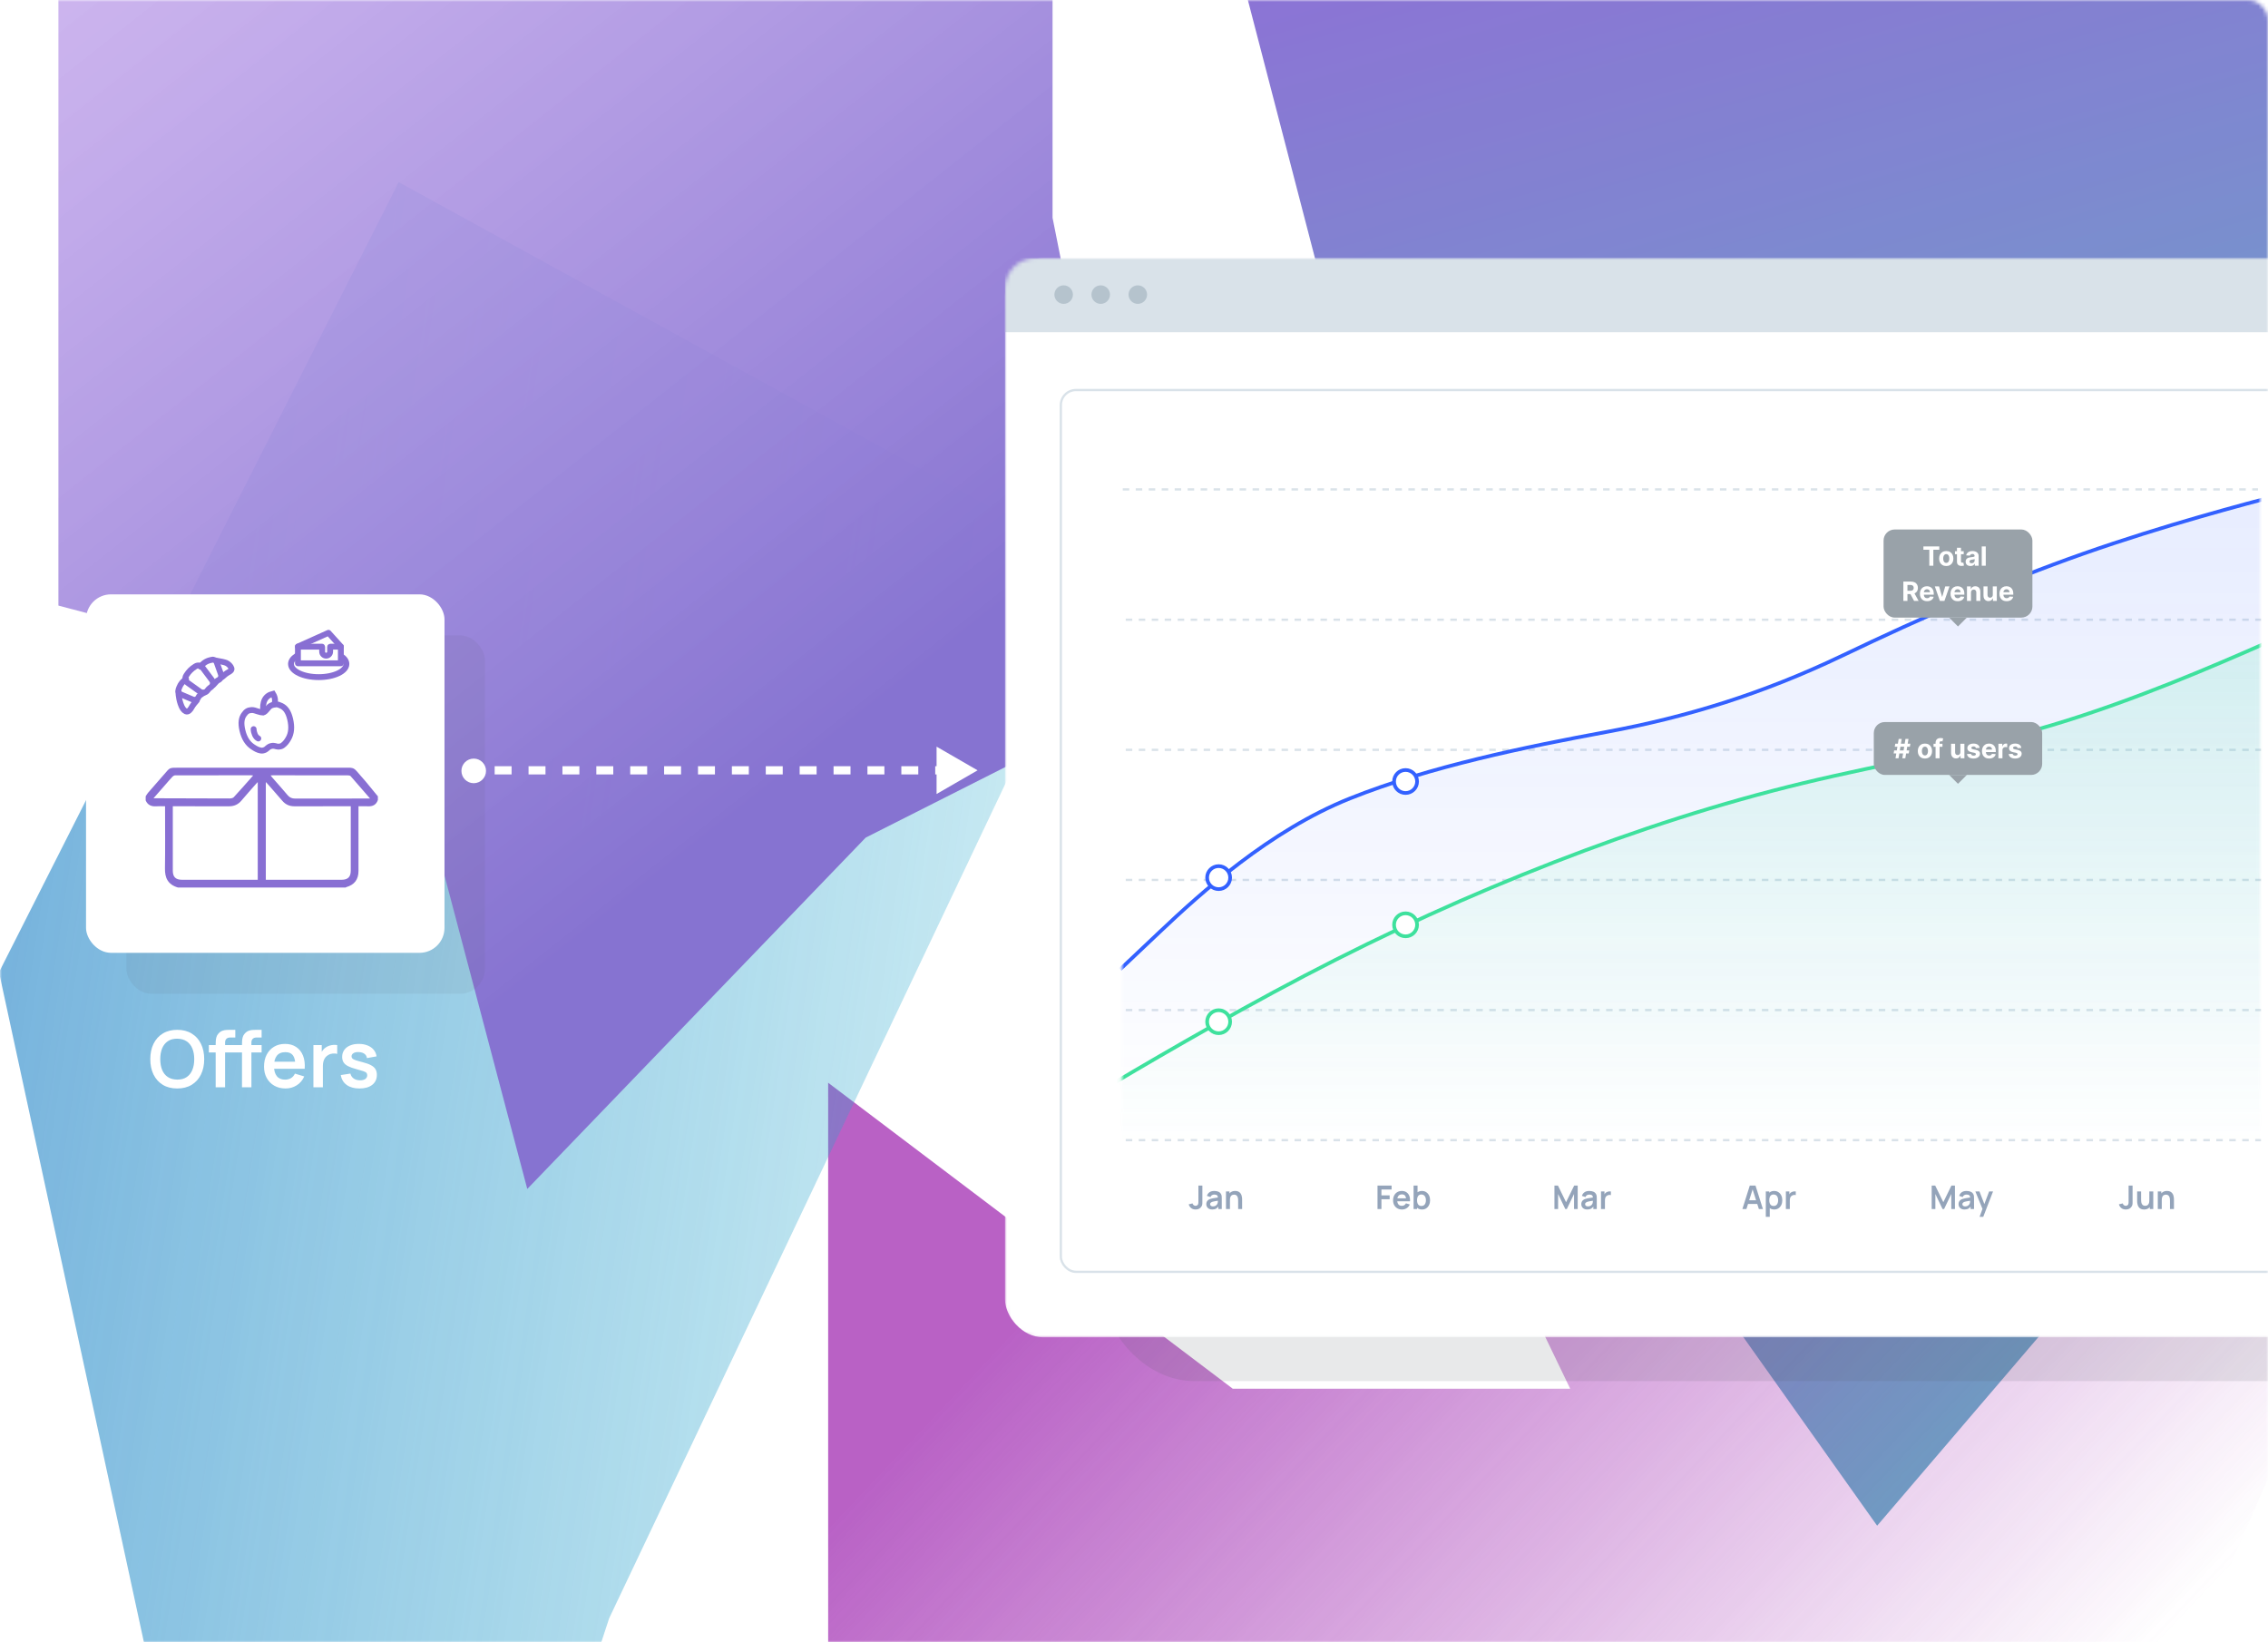
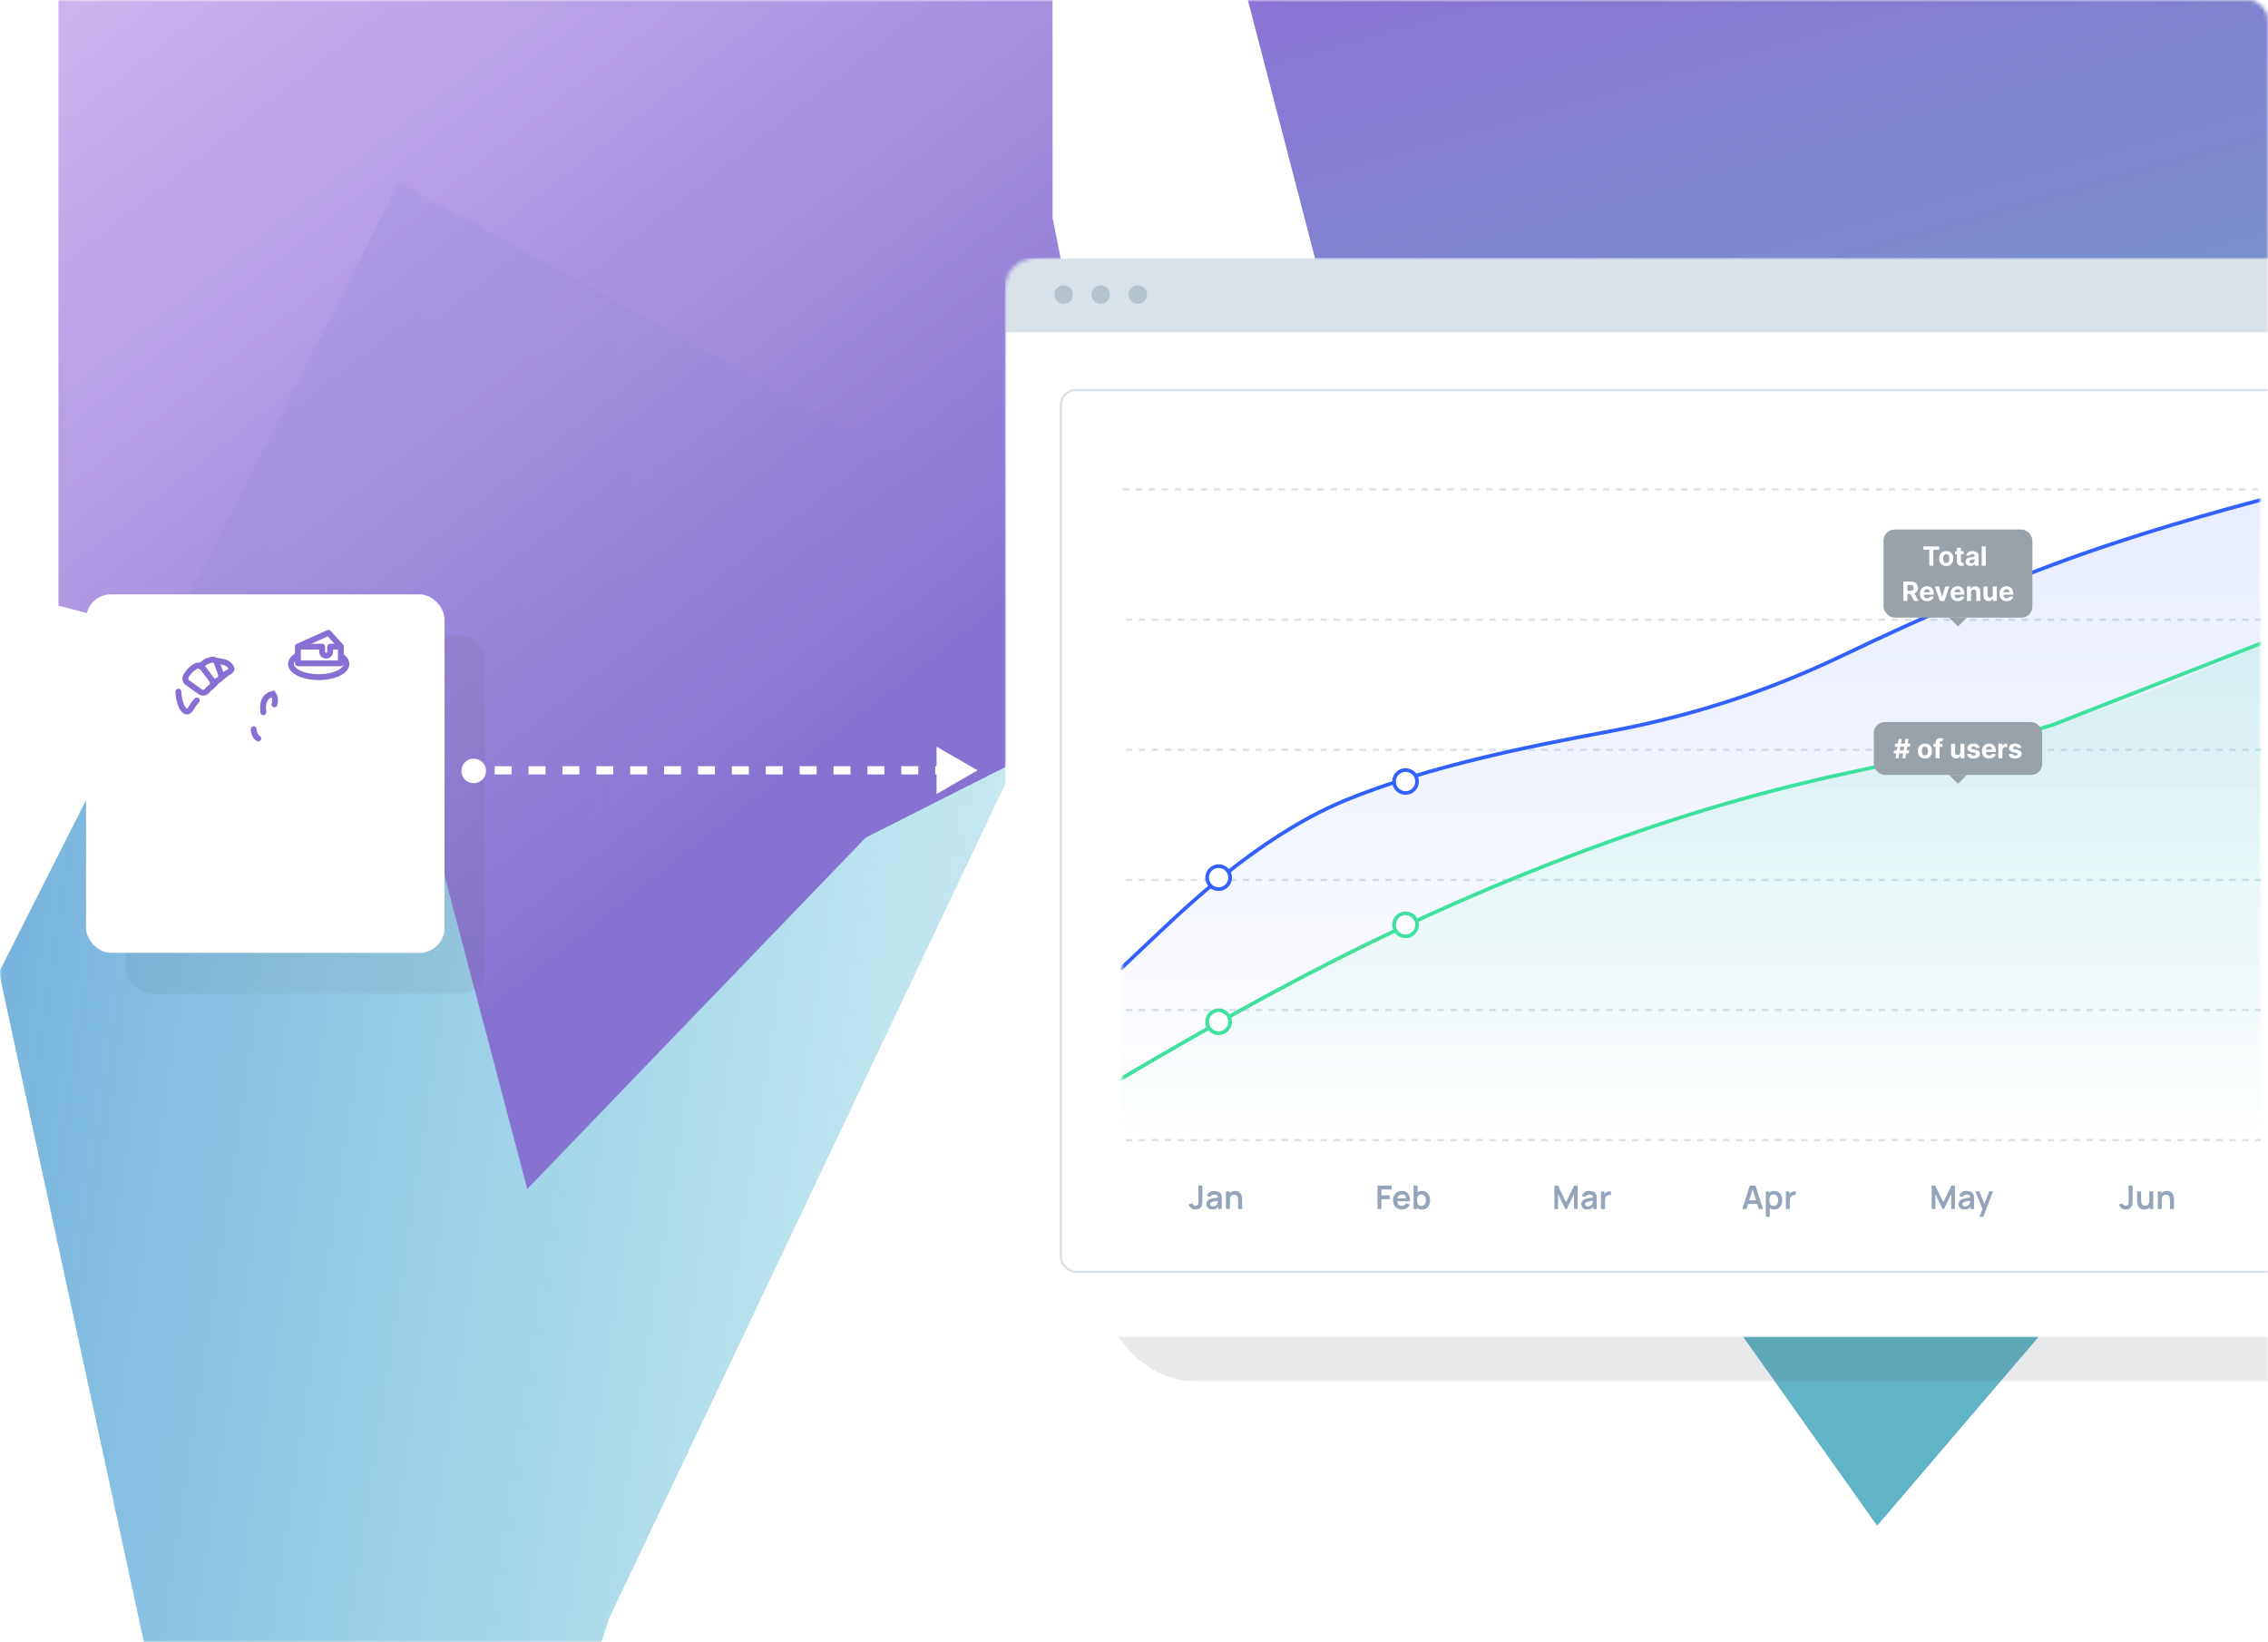
<svg xmlns="http://www.w3.org/2000/svg" width="580" height="420" viewBox="0 0 580 420" fill="none">
  <mask id="mask0_1823_57333" style="mask-type:alpha" maskUnits="userSpaceOnUse" x="0" y="0" width="580" height="420">
    <rect width="580" height="420" rx="5" fill="#3EDE9C" />
  </mask>
  <g mask="url(#mask0_1823_57333)">
    <rect width="580" height="420" rx="5" fill="white" />
    <g opacity="0.8" filter="url(#filter0_f_1823_57333)">
      <path d="M388.132 -175.758L193.332 -84.872L219.397 -17.192L318.168 -3.655L340.118 80.784L426.543 186.495L340.118 284.471L370.298 333.459L426.543 314.766L480.044 390.182L544.52 314.766L637.119 247.085L614.483 118.814L665.241 29.863L637.119 -17.192V-94.541L388.132 -175.758Z" fill="url(#paint0_linear_1823_57333)" />
    </g>
    <g opacity="0.8" filter="url(#filter1_f_1823_57333)">
-       <path d="M448.774 123.619L328.563 203.485L401.549 355.151H315.265L211.787 276.898V466.48L290.783 523.757L448.774 496.329L570.702 453.572V399.521L623.939 276.898L570.702 203.485L533.78 71.182L448.774 123.619Z" fill="url(#paint1_linear_1823_57333)" />
-     </g>
+       </g>
    <g opacity="0.8" filter="url(#filter2_f_1823_57333)">
      <path d="M101.958 46.576L282.969 145.958L155.793 413.827L73.091 665.243L14.523 642.35L-64.731 658.729L-115.948 596.75L-109.104 561.015L-127.425 506.482H-51.265L-83.733 450.684H43.442L-0.25 248.63L101.958 46.576Z" fill="url(#paint2_linear_1823_57333)" />
    </g>
    <g filter="url(#filter3_f_1823_57333)">
      <path d="M14.938 -116.389V154.869L101.485 177.756L134.842 304.06L221.39 214.206L293.513 177.756L269.172 55.69V-12.124L182.624 -71.462L134.842 -174.879L14.938 -116.389Z" fill="url(#paint3_linear_1823_57333)" />
    </g>
    <g filter="url(#filter4_f_1823_57333)">
      <rect x="282.051" y="91.574" width="349.175" height="261.625" rx="23.342" fill="#545660" fill-opacity="0.13" />
    </g>
    <mask id="mask1_1823_57333" style="mask-type:alpha" maskUnits="userSpaceOnUse" x="257" y="66" width="349" height="276">
      <rect x="257" y="66" width="349" height="276" rx="7.806" fill="white" />
    </mask>
    <g mask="url(#mask1_1823_57333)">
      <rect x="257" y="66" width="349" height="276" rx="9.757" fill="white" />
      <rect x="257" y="66" width="349.175" height="18.96" fill="#D9E2E9" />
      <circle cx="272.013" cy="75.341" r="2.37" fill="#B5C3CD" />
      <circle cx="281.489" cy="75.341" r="2.37" fill="#B5C3CD" />
      <circle cx="290.972" cy="75.341" r="2.37" fill="#B5C3CD" />
      <rect x="271.291" y="99.744" width="323.418" height="225.511" rx="3.868" stroke="#D9E2E9" stroke-width="0.582" />
      <line x1="287.895" y1="291.58" x2="578.204" y2="291.58" stroke="#D9E2E9" stroke-width="0.582" stroke-dasharray="1.66 1.66" />
      <line x1="287.895" y1="258.307" x2="578.204" y2="258.307" stroke="#D9E2E9" stroke-width="0.582" stroke-dasharray="1.66 1.66" />
      <line x1="287.895" y1="225.033" x2="578.204" y2="225.033" stroke="#D9E2E9" stroke-width="0.582" stroke-dasharray="1.66 1.66" />
      <line x1="287.895" y1="191.761" x2="578.204" y2="191.761" stroke="#D9E2E9" stroke-width="0.582" stroke-dasharray="1.66 1.66" />
      <line x1="287.895" y1="158.484" x2="578.204" y2="158.484" stroke="#D9E2E9" stroke-width="0.582" stroke-dasharray="1.66 1.66" />
      <line x1="287.125" y1="125.16" x2="577.434" y2="125.16" stroke="#D9E2E9" stroke-width="0.582" stroke-dasharray="1.66 1.66" />
      <path d="M305.767 309.313C305.309 309.313 304.928 309.194 304.623 308.956C304.321 308.717 304.109 308.395 303.987 307.991L304.977 307.754C305.007 307.923 305.096 308.068 305.243 308.19C305.39 308.312 305.552 308.373 305.729 308.373C305.846 308.373 305.969 308.343 306.1 308.282C306.23 308.218 306.327 308.117 306.391 307.978C306.43 307.889 306.452 307.784 306.457 307.662C306.466 307.537 306.47 307.393 306.47 307.23V303.199H307.485V307.23C307.485 307.415 307.483 307.579 307.48 307.72C307.48 307.859 307.467 307.991 307.439 308.115C307.414 308.237 307.363 308.364 307.285 308.494C307.121 308.777 306.908 308.985 306.644 309.118C306.381 309.248 306.089 309.313 305.767 309.313ZM309.992 309.313C309.668 309.313 309.393 309.252 309.169 309.13C308.944 309.005 308.774 308.84 308.657 308.635C308.544 308.43 308.487 308.204 308.487 307.957C308.487 307.741 308.523 307.547 308.595 307.375C308.667 307.2 308.778 307.051 308.928 306.926C309.077 306.798 309.271 306.694 309.51 306.614C309.69 306.556 309.901 306.503 310.142 306.456C310.386 306.409 310.65 306.366 310.932 306.327C311.218 306.285 311.516 306.241 311.827 306.194L311.469 306.398C311.472 306.087 311.402 305.858 311.261 305.711C311.12 305.564 310.881 305.491 310.546 305.491C310.343 305.491 310.148 305.538 309.959 305.632C309.771 305.727 309.639 305.889 309.564 306.119L308.649 305.832C308.76 305.452 308.971 305.147 309.281 304.917C309.594 304.687 310.016 304.572 310.546 304.572C310.945 304.572 311.296 304.637 311.598 304.767C311.903 304.898 312.129 305.111 312.276 305.408C312.356 305.566 312.405 305.728 312.421 305.894C312.438 306.058 312.446 306.237 312.446 306.431V309.188H311.569V308.215L311.714 308.373C311.512 308.698 311.275 308.936 311.003 309.089C310.734 309.238 310.397 309.313 309.992 309.313ZM310.192 308.515C310.419 308.515 310.613 308.474 310.774 308.394C310.935 308.314 311.063 308.215 311.157 308.099C311.254 307.982 311.319 307.873 311.352 307.77C311.405 307.643 311.434 307.497 311.44 307.333C311.448 307.167 311.452 307.033 311.452 306.93L311.76 307.022C311.458 307.069 311.199 307.11 310.982 307.146C310.766 307.182 310.58 307.217 310.425 307.25C310.27 307.281 310.132 307.315 310.013 307.354C309.897 307.396 309.798 307.444 309.718 307.5C309.637 307.555 309.575 307.619 309.531 307.691C309.489 307.763 309.468 307.848 309.468 307.945C309.468 308.056 309.496 308.154 309.552 308.24C309.607 308.323 309.687 308.39 309.793 308.44C309.901 308.49 310.034 308.515 310.192 308.515ZM316.636 309.188V307.026C316.636 306.884 316.626 306.728 316.607 306.556C316.587 306.384 316.542 306.219 316.47 306.061C316.4 305.9 316.295 305.768 316.154 305.666C316.015 305.563 315.826 305.512 315.588 305.512C315.46 305.512 315.334 305.533 315.209 305.574C315.085 305.616 314.971 305.688 314.868 305.79C314.769 305.89 314.688 306.029 314.627 306.206C314.566 306.381 314.536 306.606 314.536 306.88L313.941 306.626C313.941 306.244 314.014 305.897 314.161 305.587C314.311 305.276 314.53 305.029 314.818 304.846C315.107 304.661 315.462 304.568 315.883 304.568C316.216 304.568 316.49 304.623 316.707 304.734C316.923 304.845 317.095 304.986 317.222 305.158C317.35 305.33 317.444 305.513 317.505 305.707C317.566 305.901 317.605 306.086 317.622 306.26C317.641 306.432 317.651 306.572 317.651 306.681V309.188H316.636ZM313.521 309.188V304.697H314.415V306.09H314.536V309.188H313.521Z" fill="#94A4BA" />
      <path d="M352.272 309.188V303.199H355.878V304.202H353.275V305.695H355.379V306.693H353.275V309.188H352.272ZM358.547 309.313C358.092 309.313 357.693 309.215 357.349 309.018C357.005 308.821 356.736 308.548 356.542 308.199C356.351 307.849 356.255 307.447 356.255 306.992C356.255 306.502 356.349 306.076 356.538 305.716C356.726 305.352 356.988 305.071 357.324 304.871C357.659 304.672 358.048 304.572 358.489 304.572C358.954 304.572 359.349 304.681 359.674 304.9C360.001 305.117 360.244 305.423 360.402 305.82C360.56 306.216 360.619 306.683 360.581 307.221H359.587V306.855C359.584 306.367 359.498 306.011 359.329 305.786C359.16 305.562 358.893 305.449 358.53 305.449C358.12 305.449 357.815 305.577 357.615 305.832C357.415 306.084 357.316 306.455 357.316 306.943C357.316 307.397 357.415 307.749 357.615 307.999C357.815 308.249 358.106 308.373 358.489 308.373C358.735 308.373 358.947 308.319 359.125 308.211C359.305 308.1 359.444 307.941 359.541 307.733L360.531 308.032C360.359 308.437 360.093 308.752 359.732 308.976C359.374 309.201 358.979 309.313 358.547 309.313ZM357 307.221V306.464H360.09V307.221H357ZM363.667 309.313C363.229 309.313 362.862 309.209 362.565 309.001C362.268 308.793 362.045 308.511 361.895 308.153C361.746 307.792 361.671 307.389 361.671 306.943C361.671 306.491 361.746 306.086 361.895 305.728C362.045 305.37 362.264 305.089 362.553 304.884C362.844 304.676 363.203 304.572 363.63 304.572C364.054 304.572 364.421 304.676 364.732 304.884C365.045 305.089 365.288 305.37 365.46 305.728C365.632 306.083 365.718 306.488 365.718 306.943C365.718 307.392 365.633 307.795 365.464 308.153C365.295 308.511 365.056 308.793 364.749 309.001C364.441 309.209 364.08 309.313 363.667 309.313ZM361.5 309.188V303.199H362.511V306.036H362.386V309.188H361.5ZM363.513 308.415C363.774 308.415 363.989 308.35 364.158 308.219C364.327 308.089 364.452 307.913 364.532 307.691C364.615 307.467 364.657 307.217 364.657 306.943C364.657 306.671 364.615 306.424 364.532 306.202C364.449 305.978 364.32 305.8 364.145 305.67C363.971 305.537 363.749 305.47 363.48 305.47C363.225 305.47 363.017 305.533 362.856 305.657C362.695 305.779 362.576 305.951 362.498 306.173C362.424 306.392 362.386 306.649 362.386 306.943C362.386 307.234 362.424 307.49 362.498 307.712C362.576 307.934 362.697 308.107 362.86 308.232C363.027 308.354 363.244 308.415 363.513 308.415Z" fill="#94A4BA" />
      <path d="M397.519 309.188V303.199H398.422L400.493 307.442L402.564 303.199H403.467V309.188H402.531V305.35L400.693 309.188H400.294L398.459 305.35V309.188H397.519ZM405.891 309.313C405.567 309.313 405.293 309.252 405.068 309.13C404.843 309.005 404.673 308.84 404.556 308.635C404.443 308.43 404.386 308.204 404.386 307.957C404.386 307.741 404.422 307.547 404.494 307.375C404.566 307.2 404.677 307.051 404.827 306.926C404.976 306.798 405.171 306.694 405.409 306.614C405.589 306.556 405.8 306.503 406.041 306.456C406.285 306.409 406.549 306.366 406.831 306.327C407.117 306.285 407.415 306.241 407.726 306.194L407.368 306.398C407.371 306.087 407.301 305.858 407.16 305.711C407.019 305.564 406.78 305.491 406.445 305.491C406.242 305.491 406.047 305.538 405.858 305.632C405.67 305.727 405.538 305.889 405.463 306.119L404.548 305.832C404.659 305.452 404.87 305.147 405.18 304.917C405.494 304.687 405.915 304.572 406.445 304.572C406.844 304.572 407.195 304.637 407.497 304.767C407.802 304.898 408.028 305.111 408.175 305.408C408.255 305.566 408.304 305.728 408.32 305.894C408.337 306.058 408.345 306.237 408.345 306.431V309.188H407.468V308.215L407.613 308.373C407.411 308.698 407.174 308.936 406.902 309.089C406.633 309.238 406.296 309.313 405.891 309.313ZM406.091 308.515C406.319 308.515 406.513 308.474 406.673 308.394C406.834 308.314 406.962 308.215 407.056 308.099C407.153 307.982 407.218 307.873 407.252 307.77C407.304 307.643 407.333 307.497 407.339 307.333C407.347 307.167 407.351 307.033 407.351 306.93L407.659 307.022C407.357 307.069 407.098 307.11 406.881 307.146C406.665 307.182 406.479 307.217 406.324 307.25C406.169 307.281 406.032 307.315 405.912 307.354C405.796 307.396 405.697 307.444 405.617 307.5C405.537 307.555 405.474 307.619 405.43 307.691C405.388 307.763 405.367 307.848 405.367 307.945C405.367 308.056 405.395 308.154 405.451 308.24C405.506 308.323 405.586 308.39 405.692 308.44C405.8 308.49 405.933 308.515 406.091 308.515ZM409.428 309.188V304.697H410.314V305.79L410.206 305.649C410.261 305.499 410.335 305.363 410.426 305.241C410.521 305.117 410.633 305.014 410.763 304.934C410.874 304.859 410.996 304.801 411.129 304.759C411.265 304.715 411.404 304.688 411.545 304.68C411.687 304.669 411.824 304.674 411.957 304.697V305.632C411.824 305.594 411.67 305.581 411.495 305.595C411.323 305.609 411.168 305.657 411.029 305.741C410.891 305.815 410.777 305.911 410.688 306.028C410.602 306.144 410.539 306.277 410.497 306.427C410.456 306.574 410.435 306.733 410.435 306.905V309.188H409.428Z" fill="#94A4BA" />
      <path d="M445.585 309.188L447.474 303.199H448.942L450.83 309.188H449.799L448.085 303.815H448.31L446.617 309.188H445.585ZM446.638 307.891V306.955H449.782V307.891H446.638ZM453.741 309.313C453.303 309.313 452.935 309.209 452.639 309.001C452.342 308.793 452.119 308.511 451.969 308.153C451.819 307.792 451.744 307.389 451.744 306.943C451.744 306.491 451.819 306.086 451.969 305.728C452.119 305.37 452.338 305.089 452.626 304.884C452.917 304.676 453.276 304.572 453.703 304.572C454.128 304.572 454.495 304.676 454.805 304.884C455.119 305.089 455.361 305.37 455.533 305.728C455.705 306.083 455.791 306.488 455.791 306.943C455.791 307.392 455.707 307.795 455.537 308.153C455.368 308.511 455.13 308.793 454.822 309.001C454.514 309.209 454.154 309.313 453.741 309.313ZM451.574 311.185V304.697H452.46V307.849H452.584V311.185H451.574ZM453.587 308.415C453.847 308.415 454.062 308.35 454.231 308.219C454.401 308.089 454.525 307.913 454.606 307.691C454.689 307.467 454.731 307.217 454.731 306.943C454.731 306.671 454.689 306.424 454.606 306.202C454.523 305.978 454.394 305.8 454.219 305.67C454.044 305.537 453.823 305.47 453.554 305.47C453.298 305.47 453.09 305.533 452.93 305.657C452.769 305.779 452.65 305.951 452.572 306.173C452.497 306.392 452.46 306.649 452.46 306.943C452.46 307.234 452.497 307.49 452.572 307.712C452.65 307.934 452.77 308.107 452.934 308.232C453.1 308.354 453.318 308.415 453.587 308.415ZM456.708 309.188V304.697H457.594V305.79L457.486 305.649C457.541 305.499 457.615 305.363 457.706 305.241C457.8 305.117 457.913 305.014 458.043 304.934C458.154 304.859 458.276 304.801 458.409 304.759C458.545 304.715 458.684 304.688 458.825 304.68C458.966 304.669 459.104 304.674 459.237 304.697V305.632C459.104 305.594 458.95 305.581 458.775 305.595C458.603 305.609 458.448 305.657 458.309 305.741C458.171 305.815 458.057 305.911 457.968 306.028C457.882 306.144 457.818 306.277 457.777 306.427C457.735 306.574 457.714 306.733 457.714 306.905V309.188H456.708Z" fill="#94A4BA" />
      <path d="M493.995 309.188V303.199H494.897L496.969 307.442L499.04 303.199H499.942V309.188H499.007V305.35L497.168 309.188H496.769L494.935 305.35V309.188H493.995ZM502.367 309.313C502.043 309.313 501.768 309.252 501.543 309.13C501.319 309.005 501.148 308.84 501.032 308.635C500.918 308.43 500.861 308.204 500.861 307.957C500.861 307.741 500.897 307.547 500.969 307.375C501.042 307.2 501.152 307.051 501.302 306.926C501.452 306.798 501.646 306.694 501.884 306.614C502.065 306.556 502.275 306.503 502.517 306.456C502.761 306.409 503.024 306.366 503.307 306.327C503.592 306.285 503.891 306.241 504.201 306.194L503.843 306.398C503.846 306.087 503.777 305.858 503.635 305.711C503.494 305.564 503.256 305.491 502.92 305.491C502.718 305.491 502.522 305.538 502.334 305.632C502.145 305.727 502.013 305.889 501.939 306.119L501.024 305.832C501.134 305.452 501.345 305.147 501.656 304.917C501.969 304.687 502.39 304.572 502.92 304.572C503.319 304.572 503.67 304.637 503.972 304.767C504.277 304.898 504.503 305.111 504.65 305.408C504.731 305.566 504.779 305.728 504.796 305.894C504.813 306.058 504.821 306.237 504.821 306.431V309.188H503.943V308.215L504.089 308.373C503.886 308.698 503.649 308.936 503.378 309.089C503.109 309.238 502.772 309.313 502.367 309.313ZM502.567 308.515C502.794 308.515 502.988 308.474 503.149 308.394C503.31 308.314 503.437 308.215 503.531 308.099C503.629 307.982 503.694 307.873 503.727 307.77C503.78 307.643 503.809 307.497 503.814 307.333C503.823 307.167 503.827 307.033 503.827 306.93L504.135 307.022C503.832 307.069 503.573 307.11 503.357 307.146C503.141 307.182 502.955 307.217 502.799 307.25C502.644 307.281 502.507 307.315 502.388 307.354C502.271 307.396 502.173 307.444 502.092 307.5C502.012 307.555 501.95 307.619 501.905 307.691C501.864 307.763 501.843 307.848 501.843 307.945C501.843 308.056 501.871 308.154 501.926 308.24C501.982 308.323 502.062 308.39 502.167 308.44C502.275 308.49 502.409 308.515 502.567 308.515ZM506.242 311.185L507.108 308.81L507.124 309.509L505.165 304.697H506.209L507.598 308.257H507.332L508.684 304.697H509.686L507.182 311.185H506.242Z" fill="#94A4BA" />
      <path d="M543.65 309.313C543.192 309.313 542.811 309.194 542.506 308.956C542.204 308.717 541.991 308.395 541.869 307.991L542.859 307.754C542.89 307.923 542.979 308.068 543.126 308.19C543.272 308.312 543.435 308.373 543.612 308.373C543.729 308.373 543.852 308.343 543.982 308.282C544.113 308.218 544.21 308.117 544.273 307.978C544.312 307.889 544.334 307.784 544.34 307.662C544.348 307.537 544.352 307.393 544.352 307.23V303.199H545.367V307.23C545.367 307.415 545.366 307.579 545.363 307.72C545.363 307.859 545.349 307.991 545.322 308.115C545.297 308.237 545.245 308.364 545.168 308.494C545.004 308.777 544.791 308.985 544.527 309.118C544.264 309.248 543.971 309.313 543.65 309.313ZM548.303 309.317C547.971 309.317 547.696 309.262 547.48 309.151C547.264 309.04 547.092 308.899 546.964 308.727C546.837 308.555 546.742 308.372 546.681 308.178C546.62 307.984 546.58 307.801 546.561 307.629C546.544 307.454 546.536 307.313 546.536 307.205V304.697H547.551V306.859C547.551 306.998 547.56 307.155 547.58 307.329C547.599 307.501 547.644 307.668 547.713 307.828C547.785 307.986 547.89 308.117 548.029 308.219C548.17 308.322 548.36 308.373 548.599 308.373C548.726 308.373 548.852 308.352 548.977 308.311C549.102 308.269 549.214 308.199 549.314 308.099C549.417 307.996 549.499 307.856 549.56 307.679C549.621 307.501 549.651 307.277 549.651 307.005L550.246 307.259C550.246 307.641 550.171 307.988 550.021 308.298C549.874 308.609 549.657 308.857 549.368 309.043C549.08 309.226 548.725 309.317 548.303 309.317ZM549.772 309.188V307.795H549.651V304.697H550.658V309.188H549.772ZM554.933 309.188V307.026C554.933 306.884 554.923 306.728 554.904 306.556C554.884 306.384 554.839 306.219 554.767 306.061C554.697 305.9 554.592 305.768 554.451 305.666C554.312 305.563 554.123 305.512 553.885 305.512C553.757 305.512 553.631 305.533 553.506 305.574C553.382 305.616 553.268 305.688 553.165 305.79C553.066 305.89 552.985 306.029 552.924 306.206C552.863 306.381 552.833 306.606 552.833 306.88L552.238 306.626C552.238 306.244 552.311 305.897 552.458 305.587C552.608 305.276 552.827 305.029 553.115 304.846C553.404 304.661 553.759 304.568 554.18 304.568C554.513 304.568 554.787 304.623 555.004 304.734C555.22 304.845 555.392 304.986 555.519 305.158C555.647 305.33 555.741 305.513 555.802 305.707C555.863 305.901 555.902 306.086 555.919 306.26C555.938 306.432 555.948 306.572 555.948 306.681V309.188H554.933ZM551.818 309.188V304.697H552.712V306.09H552.833V309.188H551.818Z" fill="#94A4BA" />
      <mask id="mask2_1823_57333" style="mask-type:alpha" maskUnits="userSpaceOnUse" x="286" y="125" width="292" height="167">
        <rect x="286.893" y="125.16" width="291.077" height="166.452" fill="#D9D9D9" />
      </mask>
      <g mask="url(#mask2_1823_57333)">
        <path d="M296.715 238.197L286.451 247.903V292.098H594.365V123.572L584.101 126.274C573.837 128.976 553.31 134.381 532.782 141.592C512.254 148.804 491.727 157.822 471.199 167.642C450.672 177.463 429.853 183.875 409.325 187.68C388.798 191.484 364.773 196.479 344.246 204.678C323.718 212.877 306.979 228.491 296.715 238.197Z" fill="url(#paint4_linear_1823_57333)" />
        <path d="M286.451 247.903L296.715 238.197C306.979 228.491 324.689 212.392 345.217 204.192C365.745 195.993 390.255 190.999 410.782 187.194C431.31 183.39 450.672 177.463 471.199 167.642C491.727 157.822 512.254 148.804 532.782 141.592C553.31 134.381 573.837 128.976 584.101 126.274L594.365 123.572" stroke="#3361FF" stroke-width="0.942" />
        <path d="M280.559 279.495L269.939 285.784V293.069H588.538V160.481L577.918 165.131C567.298 169.781 546.058 179.081 524.818 185.423C503.578 191.765 482.338 195.15 461.098 200.274C439.859 205.398 418.619 212.263 397.379 220.515C376.139 228.768 354.899 238.41 333.659 249.519C312.419 260.628 291.18 273.206 280.56 279.495L280.559 279.495Z" fill="url(#paint5_linear_1823_57333)" />
-         <path d="M269.939 285.784L280.559 279.495C291.179 273.206 312.419 260.629 333.659 249.519C354.899 238.41 376.139 228.768 397.379 220.515C418.619 212.263 439.859 205.398 461.098 200.274C482.338 195.15 503.578 191.765 524.818 185.423C546.058 179.081 567.298 169.781 577.918 165.131L588.538 160.481" stroke="#3EE19D" stroke-width="0.942" />
+         <path d="M269.939 285.784L280.559 279.495C291.179 273.206 312.419 260.629 333.659 249.519C354.899 238.41 376.139 228.768 397.379 220.515C418.619 212.263 439.859 205.398 461.098 200.274C482.338 195.15 503.578 191.765 524.818 185.423L588.538 160.481" stroke="#3EE19D" stroke-width="0.942" />
      </g>
      <path d="M314.59 261.29C314.59 262.913 313.272 264.23 311.645 264.23C310.018 264.23 308.7 262.913 308.7 261.29C308.7 259.667 310.018 258.35 311.645 258.35C313.272 258.35 314.59 259.667 314.59 261.29Z" fill="white" stroke="#3EE19D" stroke-width="0.939" />
      <path d="M314.59 224.44C314.59 226.063 313.272 227.38 311.645 227.38C310.018 227.38 308.7 226.063 308.7 224.44C308.7 222.818 310.018 221.501 311.645 221.501C313.272 221.501 314.59 222.818 314.59 224.44Z" fill="white" stroke="#3361FF" stroke-width="0.939" />
      <path d="M362.393 199.86C362.393 201.483 361.075 202.8 359.448 202.8C357.82 202.8 356.503 201.483 356.503 199.86C356.503 198.237 357.82 196.921 359.448 196.921C361.075 196.921 362.393 198.237 362.393 199.86Z" fill="white" stroke="#3361FF" stroke-width="0.939" />
      <path d="M362.393 236.509C362.393 238.132 361.075 239.449 359.448 239.449C357.82 239.449 356.503 238.132 356.503 236.509C356.503 234.886 357.82 233.569 359.448 233.569C361.075 233.569 362.393 234.886 362.393 236.509Z" fill="white" stroke="#3EE19D" stroke-width="0.939" />
      <g filter="url(#filter5_d_1823_57333)">
        <rect x="481.689" y="118.423" width="38.061" height="22.53" rx="2.832" fill="#99A2A9" />
        <path d="M491.874 123.608V122.746H495.933V123.608H494.42V127.688H493.387V123.608H491.874ZM497.719 127.761C497.344 127.761 497.02 127.681 496.746 127.522C496.475 127.361 496.265 127.137 496.117 126.851C495.969 126.563 495.895 126.229 495.895 125.849C495.895 125.466 495.969 125.132 496.117 124.845C496.265 124.557 496.475 124.334 496.746 124.175C497.02 124.014 497.344 123.933 497.719 123.933C498.094 123.933 498.417 124.014 498.689 124.175C498.963 124.334 499.173 124.557 499.321 124.845C499.469 125.132 499.543 125.466 499.543 125.849C499.543 126.229 499.469 126.563 499.321 126.851C499.173 127.137 498.963 127.361 498.689 127.522C498.417 127.681 498.094 127.761 497.719 127.761ZM497.724 126.964C497.894 126.964 498.037 126.916 498.151 126.819C498.265 126.721 498.351 126.588 498.409 126.419C498.469 126.25 498.498 126.058 498.498 125.842C498.498 125.627 498.469 125.434 498.409 125.265C498.351 125.096 498.265 124.963 498.151 124.865C498.037 124.767 497.894 124.718 497.724 124.718C497.552 124.718 497.407 124.767 497.289 124.865C497.174 124.963 497.086 125.096 497.026 125.265C496.968 125.434 496.94 125.627 496.94 125.842C496.94 126.058 496.968 126.25 497.026 126.419C497.086 126.588 497.174 126.721 497.289 126.819C497.407 126.916 497.552 126.964 497.724 126.964ZM502.183 123.982V124.754H499.951V123.982H502.183ZM500.458 123.093H501.486V126.549C501.486 126.644 501.5 126.718 501.529 126.771C501.558 126.823 501.599 126.859 501.65 126.88C501.703 126.901 501.764 126.911 501.833 126.911C501.882 126.911 501.93 126.907 501.978 126.899C502.027 126.889 502.064 126.882 502.089 126.877L502.251 127.642C502.199 127.658 502.127 127.677 502.034 127.698C501.94 127.72 501.827 127.734 501.694 127.739C501.446 127.749 501.229 127.716 501.042 127.64C500.857 127.564 500.713 127.447 500.61 127.288C500.507 127.128 500.456 126.927 500.458 126.684V123.093ZM503.91 127.758C503.674 127.758 503.463 127.717 503.278 127.635C503.093 127.551 502.946 127.428 502.839 127.266C502.732 127.102 502.679 126.898 502.679 126.653C502.679 126.447 502.717 126.274 502.793 126.134C502.868 125.994 502.971 125.882 503.102 125.796C503.232 125.711 503.38 125.647 503.546 125.603C503.713 125.56 503.888 125.529 504.072 125.512C504.287 125.489 504.461 125.468 504.593 125.449C504.725 125.428 504.821 125.397 504.88 125.357C504.94 125.317 504.969 125.257 504.969 125.178V125.164C504.969 125.011 504.921 124.893 504.825 124.809C504.73 124.726 504.595 124.684 504.419 124.684C504.234 124.684 504.087 124.725 503.978 124.807C503.868 124.887 503.796 124.989 503.76 125.111L502.81 125.034C502.858 124.808 502.953 124.614 503.094 124.45C503.236 124.284 503.419 124.157 503.642 124.068C503.867 123.978 504.128 123.933 504.424 123.933C504.63 123.933 504.827 123.957 505.015 124.006C505.205 124.054 505.373 124.129 505.52 124.23C505.668 124.331 505.784 124.462 505.87 124.621C505.955 124.779 505.997 124.968 505.997 125.188V127.688H505.023V127.174H504.994C504.934 127.29 504.854 127.392 504.755 127.481C504.655 127.568 504.535 127.636 504.395 127.686C504.255 127.734 504.093 127.758 503.91 127.758ZM504.204 127.049C504.356 127.049 504.489 127.019 504.605 126.959C504.721 126.898 504.812 126.816 504.878 126.713C504.944 126.61 504.977 126.494 504.977 126.363V125.97C504.945 125.991 504.9 126.01 504.844 126.028C504.789 126.044 504.727 126.059 504.658 126.074C504.589 126.087 504.52 126.099 504.451 126.11C504.381 126.12 504.319 126.128 504.262 126.137C504.142 126.154 504.036 126.182 503.946 126.221C503.856 126.26 503.786 126.312 503.736 126.378C503.686 126.442 503.661 126.523 503.661 126.619C503.661 126.759 503.712 126.866 503.814 126.94C503.916 127.013 504.047 127.049 504.204 127.049ZM507.823 122.746V127.688H506.795V122.746H507.823ZM486.749 136.688V131.746H488.699C489.073 131.746 489.391 131.813 489.655 131.946C489.92 132.078 490.122 132.266 490.261 132.509C490.401 132.75 490.471 133.034 490.471 133.36C490.471 133.689 490.4 133.971 490.258 134.207C490.117 134.442 489.912 134.623 489.643 134.748C489.376 134.874 489.052 134.936 488.673 134.936H487.367V134.096H488.504C488.703 134.096 488.869 134.069 489.001 134.014C489.133 133.96 489.231 133.878 489.295 133.768C489.361 133.659 489.394 133.523 489.394 133.36C489.394 133.196 489.361 133.058 489.295 132.945C489.231 132.833 489.132 132.747 488.999 132.69C488.867 132.63 488.7 132.6 488.499 132.6H487.794V136.688H486.749ZM489.418 134.439L490.647 136.688H489.493L488.291 134.439H489.418ZM492.819 136.761C492.438 136.761 492.11 136.683 491.835 136.529C491.561 136.373 491.35 136.153 491.202 135.868C491.054 135.581 490.98 135.243 490.98 134.852C490.98 134.47 491.054 134.136 491.202 133.848C491.35 133.56 491.559 133.335 491.827 133.175C492.098 133.014 492.415 132.933 492.778 132.933C493.023 132.933 493.25 132.973 493.461 133.052C493.674 133.129 493.859 133.245 494.016 133.401C494.175 133.557 494.299 133.754 494.388 133.99C494.476 134.225 494.521 134.5 494.521 134.816V135.098H491.391V134.461H493.553C493.553 134.313 493.521 134.182 493.456 134.067C493.392 133.953 493.303 133.864 493.188 133.8C493.076 133.734 492.945 133.701 492.795 133.701C492.639 133.701 492.501 133.737 492.38 133.809C492.261 133.88 492.168 133.976 492.1 134.096C492.033 134.216 491.998 134.348 491.996 134.495V135.1C491.996 135.284 492.03 135.442 492.098 135.576C492.167 135.709 492.264 135.812 492.39 135.885C492.515 135.957 492.664 135.993 492.836 135.993C492.95 135.993 493.055 135.977 493.15 135.945C493.245 135.913 493.326 135.865 493.394 135.8C493.461 135.736 493.513 135.657 493.548 135.564L494.499 135.626C494.451 135.855 494.352 136.054 494.202 136.225C494.054 136.394 493.863 136.526 493.628 136.621C493.394 136.714 493.125 136.761 492.819 136.761ZM498.548 132.982L497.252 136.688H496.093L494.797 132.982H495.883L496.653 135.634H496.692L497.459 132.982H498.548ZM500.643 136.761C500.262 136.761 499.934 136.683 499.659 136.529C499.385 136.373 499.175 136.153 499.027 135.868C498.879 135.581 498.805 135.243 498.805 134.852C498.805 134.47 498.879 134.136 499.027 133.848C499.175 133.56 499.383 133.335 499.652 133.175C499.922 133.014 500.239 132.933 500.602 132.933C500.847 132.933 501.075 132.973 501.285 133.052C501.498 133.129 501.683 133.245 501.84 133.401C502 133.557 502.124 133.754 502.212 133.99C502.301 134.225 502.345 134.5 502.345 134.816V135.098H499.215V134.461H501.377C501.377 134.313 501.345 134.182 501.281 134.067C501.216 133.953 501.127 133.864 501.013 133.8C500.9 133.734 500.769 133.701 500.619 133.701C500.463 133.701 500.325 133.737 500.204 133.809C500.085 133.88 499.992 133.976 499.924 134.096C499.857 134.216 499.822 134.348 499.821 134.495V135.1C499.821 135.284 499.854 135.442 499.922 135.576C499.991 135.709 500.088 135.812 500.214 135.885C500.339 135.957 500.488 135.993 500.66 135.993C500.775 135.993 500.879 135.977 500.974 135.945C501.069 135.913 501.15 135.865 501.218 135.8C501.285 135.736 501.337 135.657 501.372 135.564L502.323 135.626C502.275 135.855 502.176 136.054 502.026 136.225C501.878 136.394 501.687 136.526 501.452 136.621C501.219 136.714 500.949 136.761 500.643 136.761ZM504.044 134.545V136.688H503.016V132.982H503.995V133.636H504.039C504.121 133.42 504.258 133.249 504.452 133.124C504.645 132.997 504.879 132.933 505.154 132.933C505.411 132.933 505.636 132.99 505.827 133.102C506.018 133.215 506.167 133.376 506.273 133.585C506.38 133.792 506.433 134.04 506.433 134.328V136.688H505.405V134.512C505.406 134.285 505.348 134.108 505.231 133.981C505.114 133.852 504.952 133.788 504.746 133.788C504.608 133.788 504.485 133.817 504.379 133.877C504.275 133.936 504.193 134.023 504.133 134.137C504.075 134.25 504.045 134.386 504.044 134.545ZM509.62 135.11V132.982H510.648V136.688H509.661V136.015H509.622C509.539 136.232 509.4 136.407 509.205 136.539C509.012 136.671 508.776 136.736 508.498 136.736C508.25 136.736 508.032 136.68 507.844 136.568C507.656 136.455 507.508 136.295 507.402 136.087C507.298 135.88 507.245 135.631 507.243 135.342V132.982H508.271V135.158C508.273 135.377 508.331 135.55 508.447 135.677C508.563 135.804 508.718 135.868 508.913 135.868C509.037 135.868 509.153 135.84 509.26 135.783C509.368 135.725 509.455 135.64 509.521 135.527C509.589 135.415 509.622 135.276 509.62 135.11ZM513.16 136.761C512.778 136.761 512.45 136.683 512.175 136.529C511.901 136.373 511.691 136.153 511.543 135.868C511.395 135.581 511.321 135.243 511.321 134.852C511.321 134.47 511.395 134.136 511.543 133.848C511.691 133.56 511.899 133.335 512.168 133.175C512.438 133.014 512.755 132.933 513.119 132.933C513.363 132.933 513.591 132.973 513.801 133.052C514.014 133.129 514.199 133.245 514.357 133.401C514.516 133.557 514.64 133.754 514.728 133.99C514.817 134.225 514.861 134.5 514.861 134.816V135.098H511.731V134.461H513.893C513.893 134.313 513.861 134.182 513.797 134.067C513.732 133.953 513.643 133.864 513.529 133.8C513.416 133.734 513.285 133.701 513.135 133.701C512.979 133.701 512.841 133.737 512.72 133.809C512.601 133.88 512.508 133.976 512.44 134.096C512.373 134.216 512.338 134.348 512.337 134.495V135.1C512.337 135.284 512.37 135.442 512.438 135.576C512.507 135.709 512.605 135.812 512.73 135.885C512.856 135.957 513.004 135.993 513.176 135.993C513.291 135.993 513.395 135.977 513.49 135.945C513.585 135.913 513.666 135.865 513.734 135.8C513.801 135.736 513.853 135.657 513.888 135.564L514.839 135.626C514.791 135.855 514.692 136.054 514.542 136.225C514.394 136.394 514.203 136.526 513.968 136.621C513.735 136.714 513.465 136.761 513.16 136.761Z" fill="white" />
        <path fill-rule="evenodd" clip-rule="evenodd" d="M502.984 140.954H498.454L500.719 143.219L502.984 140.954Z" fill="#99A2A9" />
      </g>
      <g filter="url(#filter6_d_1823_57333)">
        <rect x="479.189" y="167.661" width="43.061" height="13.53" rx="2.832" fill="#99A2A9" />
        <path d="M486.479 176.927L487.29 171.984H488.062L487.251 176.927H486.479ZM484.266 175.701L484.394 174.928H488.255L488.127 175.701H484.266ZM484.742 176.927L485.552 171.984H486.325L485.514 176.927H484.742ZM484.549 173.982L484.679 173.21H488.54L488.41 173.982H484.549ZM492.267 176.999C491.892 176.999 491.568 176.919 491.295 176.76C491.023 176.599 490.813 176.375 490.665 176.089C490.517 175.801 490.443 175.467 490.443 175.088C490.443 174.705 490.517 174.37 490.665 174.084C490.813 173.796 491.023 173.572 491.295 173.413C491.568 173.252 491.892 173.172 492.267 173.172C492.642 173.172 492.965 173.252 493.237 173.413C493.511 173.572 493.722 173.796 493.87 174.084C494.018 174.37 494.092 174.705 494.092 175.088C494.092 175.467 494.018 175.801 493.87 176.089C493.722 176.375 493.511 176.599 493.237 176.76C492.965 176.919 492.642 176.999 492.267 176.999ZM492.272 176.203C492.443 176.203 492.585 176.154 492.699 176.058C492.813 175.96 492.9 175.826 492.957 175.657C493.017 175.488 493.047 175.296 493.047 175.08C493.047 174.865 493.017 174.673 492.957 174.504C492.9 174.335 492.813 174.201 492.699 174.103C492.585 174.005 492.443 173.956 492.272 173.956C492.1 173.956 491.955 174.005 491.838 174.103C491.722 174.201 491.634 174.335 491.575 174.504C491.517 174.673 491.488 174.865 491.488 175.08C491.488 175.296 491.517 175.488 491.575 175.657C491.634 175.826 491.722 175.96 491.838 176.058C491.955 176.154 492.1 176.203 492.272 176.203ZM496.753 173.22V173.992H494.466V173.22H496.753ZM494.989 176.927V172.952C494.989 172.683 495.042 172.46 495.146 172.284C495.252 172.107 495.397 171.974 495.581 171.885C495.764 171.797 495.972 171.753 496.206 171.753C496.363 171.753 496.507 171.765 496.638 171.789C496.769 171.813 496.868 171.835 496.932 171.854L496.749 172.626C496.708 172.613 496.658 172.601 496.599 172.59C496.541 172.579 496.482 172.573 496.42 172.573C496.269 172.573 496.164 172.608 496.104 172.679C496.045 172.748 496.015 172.846 496.015 172.971V176.927H494.989ZM501.331 175.348V173.22H502.359V176.927H501.372V176.253H501.334C501.25 176.47 501.111 176.645 500.916 176.777C500.723 176.909 500.487 176.975 500.209 176.975C499.961 176.975 499.743 176.918 499.555 176.806C499.367 176.693 499.22 176.533 499.114 176.326C499.009 176.118 498.956 175.87 498.954 175.58V173.22H499.982V175.397C499.984 175.615 500.043 175.788 500.158 175.915C500.274 176.042 500.43 176.106 500.624 176.106C500.748 176.106 500.864 176.078 500.972 176.022C501.079 175.964 501.166 175.878 501.232 175.766C501.3 175.653 501.333 175.514 501.331 175.348ZM506.266 174.277L505.324 174.335C505.308 174.254 505.274 174.182 505.221 174.118C505.168 174.052 505.098 173.999 505.011 173.961C504.926 173.92 504.823 173.9 504.704 173.9C504.545 173.9 504.411 173.934 504.301 174.002C504.192 174.068 504.137 174.156 504.137 174.267C504.137 174.356 504.173 174.43 504.243 174.492C504.314 174.553 504.436 174.602 504.608 174.639L505.279 174.774C505.639 174.848 505.908 174.967 506.085 175.131C506.262 175.295 506.35 175.511 506.35 175.778C506.35 176.021 506.279 176.234 506.135 176.417C505.994 176.601 505.799 176.744 505.551 176.847C505.305 176.948 505.021 176.999 504.699 176.999C504.209 176.999 503.818 176.897 503.527 176.692C503.237 176.487 503.067 176.207 503.017 175.853L504.029 175.8C504.059 175.949 504.133 176.063 504.251 176.142C504.368 176.219 504.518 176.258 504.702 176.258C504.882 176.258 505.027 176.223 505.136 176.154C505.247 176.084 505.304 175.993 505.305 175.882C505.304 175.788 505.264 175.712 505.187 175.652C505.11 175.591 504.991 175.545 504.83 175.512L504.188 175.384C503.826 175.312 503.556 175.187 503.379 175.008C503.204 174.829 503.116 174.602 503.116 174.325C503.116 174.087 503.181 173.882 503.309 173.71C503.44 173.538 503.622 173.405 503.857 173.312C504.094 173.218 504.37 173.172 504.687 173.172C505.156 173.172 505.524 173.271 505.793 173.468C506.063 173.666 506.221 173.936 506.266 174.277ZM508.687 176.999C508.305 176.999 507.977 176.922 507.702 176.767C507.429 176.611 507.218 176.391 507.07 176.106C506.922 175.82 506.848 175.481 506.848 175.09C506.848 174.709 506.922 174.374 507.07 174.086C507.218 173.798 507.426 173.574 507.695 173.413C507.965 173.252 508.282 173.172 508.646 173.172C508.89 173.172 509.118 173.211 509.329 173.29C509.541 173.367 509.726 173.484 509.884 173.64C510.043 173.796 510.167 173.992 510.255 174.229C510.344 174.463 510.388 174.739 510.388 175.054V175.336H507.258V174.699H509.42C509.42 174.551 509.388 174.42 509.324 174.306C509.259 174.192 509.17 174.102 509.056 174.038C508.943 173.972 508.812 173.939 508.663 173.939C508.507 173.939 508.368 173.975 508.247 174.048C508.128 174.118 508.035 174.214 507.968 174.335C507.9 174.454 507.865 174.587 507.864 174.733V175.339C507.864 175.522 507.898 175.68 507.965 175.814C508.034 175.948 508.132 176.051 508.257 176.123C508.383 176.195 508.531 176.232 508.704 176.232C508.818 176.232 508.922 176.215 509.017 176.183C509.112 176.151 509.193 176.103 509.261 176.038C509.329 175.974 509.38 175.895 509.415 175.802L510.366 175.865C510.318 176.093 510.219 176.293 510.069 176.463C509.921 176.632 509.73 176.764 509.495 176.859C509.262 176.952 508.992 176.999 508.687 176.999ZM511.059 176.927V173.22H512.056V173.867H512.094C512.162 173.637 512.275 173.463 512.434 173.345C512.594 173.226 512.777 173.167 512.985 173.167C513.036 173.167 513.092 173.17 513.151 173.176C513.211 173.183 513.263 173.192 513.308 173.203V174.115C513.26 174.101 513.193 174.088 513.108 174.077C513.022 174.065 512.944 174.06 512.874 174.06C512.722 174.06 512.587 174.093 512.468 174.159C512.351 174.223 512.257 174.313 512.188 174.429C512.121 174.545 512.087 174.678 512.087 174.829V176.927H511.059ZM516.924 174.277L515.982 174.335C515.966 174.254 515.932 174.182 515.879 174.118C515.826 174.052 515.756 173.999 515.669 173.961C515.583 173.92 515.481 173.9 515.362 173.9C515.203 173.9 515.069 173.934 514.959 174.002C514.85 174.068 514.795 174.156 514.795 174.267C514.795 174.356 514.831 174.43 514.901 174.492C514.972 174.553 515.094 174.602 515.266 174.639L515.937 174.774C516.297 174.848 516.566 174.967 516.743 175.131C516.92 175.295 517.008 175.511 517.008 175.778C517.008 176.021 516.936 176.234 516.793 176.417C516.652 176.601 516.457 176.744 516.209 176.847C515.963 176.948 515.679 176.999 515.357 176.999C514.867 176.999 514.476 176.897 514.185 176.692C513.895 176.487 513.725 176.207 513.675 175.853L514.687 175.8C514.717 175.949 514.791 176.063 514.909 176.142C515.026 176.219 515.176 176.258 515.36 176.258C515.54 176.258 515.685 176.223 515.794 176.154C515.905 176.084 515.962 175.993 515.963 175.882C515.962 175.788 515.922 175.712 515.845 175.652C515.768 175.591 515.649 175.545 515.488 175.512L514.846 175.384C514.484 175.312 514.214 175.187 514.037 175.008C513.862 174.829 513.774 174.602 513.774 174.325C513.774 174.087 513.839 173.882 513.967 173.71C514.098 173.538 514.28 173.405 514.515 173.312C514.752 173.218 515.028 173.172 515.345 173.172C515.813 173.172 516.182 173.271 516.451 173.468C516.721 173.666 516.879 173.936 516.924 174.277Z" fill="white" />
        <path fill-rule="evenodd" clip-rule="evenodd" d="M502.984 181.192H498.454L500.719 183.457L502.984 181.192Z" fill="#99A2A9" />
      </g>
    </g>
  </g>
-   <path d="M45.324 278.364C43.884 278.364 42.651 278.051 41.624 277.424C40.597 276.791 39.807 275.911 39.254 274.784C38.707 273.658 38.434 272.351 38.434 270.864C38.434 269.378 38.707 268.071 39.254 266.944C39.807 265.818 40.597 264.941 41.624 264.314C42.651 263.681 43.884 263.364 45.324 263.364C46.764 263.364 47.997 263.681 49.024 264.314C50.057 264.941 50.847 265.818 51.394 266.944C51.947 268.071 52.224 269.378 52.224 270.864C52.224 272.351 51.947 273.658 51.394 274.784C50.847 275.911 50.057 276.791 49.024 277.424C47.997 278.051 46.764 278.364 45.324 278.364ZM45.324 276.094C46.291 276.101 47.094 275.888 47.734 275.454C48.381 275.021 48.864 274.411 49.184 273.624C49.511 272.838 49.674 271.918 49.674 270.864C49.674 269.811 49.511 268.898 49.184 268.124C48.864 267.344 48.381 266.738 47.734 266.304C47.094 265.871 46.291 265.648 45.324 265.634C44.357 265.628 43.554 265.841 42.914 266.274C42.274 266.708 41.791 267.318 41.464 268.104C41.144 268.891 40.984 269.811 40.984 270.864C40.984 271.918 41.144 272.834 41.464 273.614C41.784 274.388 42.264 274.991 42.904 275.424C43.551 275.858 44.357 276.081 45.324 276.094ZM55.154 278.064V267.094C55.154 266.821 55.164 266.521 55.184 266.194C55.205 265.861 55.261 265.531 55.355 265.204C55.448 264.878 55.618 264.581 55.864 264.314C56.171 263.974 56.501 263.741 56.855 263.614C57.215 263.481 57.568 263.408 57.914 263.394C58.261 263.374 58.565 263.364 58.825 263.364H60.175V265.324H58.925C58.465 265.324 58.121 265.441 57.895 265.674C57.675 265.901 57.565 266.201 57.565 266.574V278.064H55.154ZM53.414 269.154V267.264H60.175V269.154H53.414ZM61.885 278.064V267.094C61.885 266.821 61.895 266.521 61.914 266.194C61.934 265.861 61.991 265.531 62.084 265.204C62.178 264.878 62.348 264.581 62.594 264.314C62.901 263.974 63.231 263.741 63.584 263.614C63.944 263.481 64.298 263.408 64.644 263.394C64.991 263.374 65.294 263.364 65.555 263.364H66.904V265.324H65.654C65.195 265.324 64.851 265.441 64.624 265.674C64.404 265.901 64.294 266.201 64.294 266.574V278.064H61.885ZM60.145 269.154V267.264H66.904V269.154H60.145ZM73.031 278.364C71.937 278.364 70.977 278.128 70.151 277.654C69.324 277.181 68.677 276.524 68.211 275.684C67.751 274.844 67.521 273.878 67.521 272.784C67.521 271.604 67.747 270.581 68.201 269.714C68.654 268.841 69.284 268.164 70.091 267.684C70.897 267.204 71.831 266.964 72.891 266.964C74.011 266.964 74.961 267.228 75.741 267.754C76.527 268.274 77.111 269.011 77.491 269.964C77.871 270.918 78.014 272.041 77.921 273.334H75.531V272.454C75.524 271.281 75.317 270.424 74.911 269.884C74.504 269.344 73.864 269.074 72.991 269.074C72.004 269.074 71.271 269.381 70.791 269.994C70.311 270.601 70.071 271.491 70.071 272.664C70.071 273.758 70.311 274.604 70.791 275.204C71.271 275.804 71.971 276.104 72.891 276.104C73.484 276.104 73.994 275.974 74.421 275.714C74.854 275.448 75.187 275.064 75.421 274.564L77.801 275.284C77.387 276.258 76.747 277.014 75.881 277.554C75.021 278.094 74.071 278.364 73.031 278.364ZM69.311 273.334V271.514H76.741V273.334H69.311ZM80.152 278.064V267.264H82.282V269.894L82.022 269.554C82.155 269.194 82.332 268.868 82.552 268.574C82.779 268.274 83.049 268.028 83.362 267.834C83.629 267.654 83.922 267.514 84.242 267.414C84.569 267.308 84.902 267.244 85.242 267.224C85.582 267.198 85.912 267.211 86.232 267.264V269.514C85.912 269.421 85.542 269.391 85.122 269.424C84.709 269.458 84.335 269.574 84.002 269.774C83.669 269.954 83.395 270.184 83.182 270.464C82.975 270.744 82.822 271.064 82.722 271.424C82.622 271.778 82.572 272.161 82.572 272.574V278.064H80.152ZM91.92 278.364C90.586 278.364 89.503 278.064 88.67 277.464C87.836 276.864 87.33 276.021 87.15 274.934L89.61 274.554C89.736 275.088 90.016 275.508 90.45 275.814C90.883 276.121 91.43 276.274 92.09 276.274C92.67 276.274 93.116 276.161 93.43 275.934C93.75 275.701 93.91 275.384 93.91 274.984C93.91 274.738 93.85 274.541 93.73 274.394C93.616 274.241 93.363 274.094 92.97 273.954C92.576 273.814 91.973 273.638 91.16 273.424C90.253 273.184 89.533 272.928 89 272.654C88.466 272.374 88.083 272.044 87.85 271.664C87.616 271.284 87.5 270.824 87.5 270.284C87.5 269.611 87.676 269.024 88.03 268.524C88.383 268.024 88.876 267.641 89.51 267.374C90.143 267.101 90.89 266.964 91.75 266.964C92.59 266.964 93.333 267.094 93.98 267.354C94.633 267.614 95.16 267.984 95.56 268.464C95.96 268.944 96.206 269.508 96.3 270.154L93.84 270.594C93.78 270.134 93.57 269.771 93.21 269.504C92.856 269.238 92.383 269.088 91.79 269.054C91.223 269.021 90.766 269.108 90.42 269.314C90.073 269.514 89.9 269.798 89.9 270.164C89.9 270.371 89.97 270.548 90.11 270.694C90.25 270.841 90.53 270.988 90.95 271.134C91.376 271.281 92.01 271.461 92.85 271.674C93.71 271.894 94.396 272.148 94.91 272.434C95.43 272.714 95.803 273.051 96.03 273.444C96.263 273.838 96.38 274.314 96.38 274.874C96.38 275.961 95.983 276.814 95.19 277.434C94.403 278.054 93.313 278.364 91.92 278.364Z" fill="white" />
  <g filter="url(#filter7_f_1823_57333)">
    <rect x="32.328" y="162.476" width="91.673" height="91.673" rx="6.384" fill="#545660" fill-opacity="0.08" />
  </g>
  <rect x="22" y="152" width="91.673" height="91.673" rx="6.384" fill="white" />
-   <path d="M96.639 203.654C96.639 203.963 96.639 204.272 96.639 204.581C96.222 205.806 95.335 206.263 94.086 206.198C93.303 206.158 92.517 206.191 91.68 206.191C91.68 206.499 91.68 206.727 91.68 206.955C91.68 212.211 91.683 217.467 91.679 222.723C91.677 224.922 90.647 226.276 88.546 226.876C88.494 226.89 88.451 226.936 88.404 226.967C74.099 226.967 59.794 226.967 45.489 226.967C42.864 226.192 42.152 224.421 42.188 222.093C42.267 217.038 42.212 211.98 42.212 206.923C42.212 206.697 42.212 206.472 42.212 206.191C41.411 206.191 40.679 206.149 39.953 206.2C38.708 206.289 37.772 205.884 37.254 204.698C37.254 204.35 37.254 204.002 37.254 203.654C37.451 203.352 37.615 203.022 37.849 202.752C39.506 200.84 41.179 198.941 42.843 197.034C43.261 196.555 43.78 196.304 44.413 196.286C44.641 196.28 44.869 196.285 45.162 196.285C45.162 195.981 45.162 195.734 45.162 195.487C45.162 187.605 45.161 179.723 45.163 171.842C45.163 169.948 46.045 168.54 47.636 167.882C47.919 167.765 48.215 167.681 48.505 167.582C60.799 167.582 73.094 167.582 85.388 167.582C88.007 168.533 88.731 169.582 88.731 172.421C88.731 180.111 88.731 187.8 88.731 195.489C88.731 195.736 88.731 195.982 88.731 196.241C88.908 196.258 89.022 196.285 89.133 196.278C90.039 196.22 90.721 196.591 91.289 197.289C91.984 198.142 92.746 198.94 93.453 199.784C94.527 201.064 95.578 202.363 96.639 203.654ZM47.142 196.229C60.377 196.229 73.539 196.229 86.751 196.229C86.751 195.987 86.751 195.797 86.751 195.607C86.751 187.704 86.752 179.801 86.75 171.898C86.75 170.317 85.986 169.558 84.402 169.558C72.77 169.558 61.137 169.558 49.505 169.558C47.887 169.558 47.142 170.309 47.142 171.941C47.141 179.825 47.142 187.708 47.142 195.592C47.142 195.592 47.142 196.006 47.142 196.229ZM44.192 206.191C44.192 206.461 44.192 206.651 44.192 206.841C44.192 212.116 44.191 217.391 44.193 222.666C44.193 224.264 44.927 224.99 46.538 224.991C52.779 224.991 59.02 224.991 65.261 224.991C65.469 224.991 65.677 224.991 65.913 224.991C65.913 216.658 65.913 208.387 65.913 200.003C65.7 200.227 65.555 200.37 65.422 200.523C64.187 201.932 62.937 203.329 61.727 204.76C60.879 205.763 59.834 206.205 58.527 206.199C54.006 206.178 49.484 206.191 44.963 206.191C44.734 206.191 44.505 206.191 44.192 206.191ZM67.979 224.991C68.218 224.991 68.425 224.991 68.633 224.991C74.874 224.991 81.115 224.991 87.356 224.991C88.965 224.99 89.7 224.263 89.7 222.663C89.702 217.388 89.701 212.113 89.701 206.838C89.701 206.635 89.701 206.431 89.701 206.191C89.386 206.191 89.156 206.191 88.927 206.191C84.386 206.191 79.845 206.181 75.305 206.197C74.042 206.202 73.026 205.762 72.204 204.797C70.977 203.356 69.718 201.942 68.47 200.517C68.337 200.365 68.192 200.224 67.979 200C67.979 208.386 67.979 216.659 67.979 224.991ZM94.638 204.212C92.905 202.209 91.296 200.333 89.659 198.481C89.527 198.331 89.213 198.288 88.983 198.288C82.604 198.274 76.225 198.271 69.847 198.269C69.663 198.269 69.48 198.29 69.204 198.306C69.363 198.511 69.458 198.647 69.567 198.771C70.902 200.3 72.257 201.811 73.565 203.362C74.085 203.979 74.677 204.226 75.478 204.223C81.605 204.203 87.733 204.212 93.86 204.212C94.066 204.212 94.271 204.212 94.638 204.212ZM39.254 204.15C40.034 204.15 40.651 204.148 41.267 204.15C47.062 204.171 52.857 204.198 58.651 204.199C59.034 204.199 59.548 204.122 59.778 203.874C61.437 202.083 63.039 200.239 64.738 198.323C64.475 198.295 64.349 198.27 64.223 198.27C57.752 198.268 51.28 198.265 44.809 198.281C44.579 198.282 44.292 198.43 44.13 198.602C43.494 199.275 42.897 199.986 42.286 200.683C41.311 201.798 40.336 202.913 39.254 204.15Z" fill="#886FD3" />
  <rect x="42.141" y="166.992" width="50.523" height="29.336" fill="white" />
  <g clip-path="url(#clip0_1823_57333)">
    <path d="M45.627 176.874C45.627 176.874 45.611 178.28 46.173 179.967C46.528 181.032 46.958 181.649 47.509 181.912C48.096 182.192 48.642 181.539 48.953 180.969C49.312 180.308 49.886 179.616 50.333 179.124" stroke="#886FD3" stroke-width="1.5" stroke-linecap="round" stroke-linejoin="round" />
    <path d="M55.377 168.964C56.361 169.129 57.451 169.341 57.862 169.529C58.427 169.789 58.996 170.333 59.182 170.901C59.33 171.352 58.87 171.68 58.45 171.9C57.898 172.189 57.312 172.677 56.839 173.122" stroke="#886FD3" stroke-width="1.5" stroke-linecap="round" stroke-linejoin="round" />
-     <path d="M52.078 177.166L51.139 177.818C50.968 177.937 50.833 178.102 50.751 178.294V178.294C50.51 178.857 49.858 179.12 49.293 178.881L46.303 177.618C45.751 177.384 45.484 176.755 45.699 176.196L45.868 175.757C46.198 174.901 46.801 174.178 47.584 173.7V173.7" stroke="#886FD3" stroke-width="1.5" stroke-linecap="round" stroke-linejoin="round" />
    <path d="M54.523 175.189L55.044 174.625L55.386 174.254C55.505 174.127 55.648 174.025 55.808 173.956V173.956C56.41 173.699 56.707 173.018 56.488 172.402L55.418 169.398C55.24 168.897 54.715 168.609 54.196 168.727L53.739 168.832C52.744 169.059 51.871 169.654 51.296 170.498V170.498" stroke="#886FD3" stroke-width="1.5" stroke-linecap="round" stroke-linejoin="round" />
    <path d="M47.954 174.596C47.383 174.188 47.227 173.408 47.598 172.813L47.71 172.632C48.252 171.762 48.988 171.028 49.861 170.489L50.031 170.384C50.616 170.023 51.38 170.167 51.792 170.717L54.176 173.895C54.627 174.497 54.49 175.353 53.873 175.783L53.618 175.961C53.518 176.03 53.428 176.113 53.35 176.207L52.977 176.661C52.534 177.202 51.747 177.306 51.178 176.899L47.954 174.596Z" stroke="#886FD3" stroke-width="1.5" />
  </g>
  <path d="M87.169 165.34L84.002 161.833L76.189 165.34V169.625H87.169V165.34Z" stroke="#886FD3" stroke-width="1.5" stroke-linecap="round" stroke-linejoin="round" />
  <path d="M76.189 165.375H82.347C82.369 165.375 82.387 165.393 82.387 165.415V166.659C82.387 167.221 82.843 167.677 83.406 167.677V167.677C83.968 167.677 84.424 167.221 84.424 166.659V165.415C84.424 165.393 84.442 165.375 84.464 165.375H87.169" stroke="#886FD3" stroke-width="1.5" stroke-linecap="round" stroke-linejoin="round" />
  <path d="M76.366 167.485C76.153 167.591 75.954 167.704 75.772 167.823C74.92 168.379 74.418 169.062 74.418 169.802C74.418 171.66 77.589 173.167 81.501 173.167C85.413 173.167 88.585 171.66 88.585 169.802C88.585 169.044 88.058 168.345 87.168 167.783" stroke="#886FD3" stroke-width="1.5" />
-   <path fill-rule="evenodd" clip-rule="evenodd" d="M69.374 190.78C70.199 190.586 70.643 190.951 71.108 190.945C71.573 190.94 71.951 190.88 72.291 190.623C72.965 190.115 73.331 189.612 73.749 188.891C74.523 187.555 74.676 185.932 74.202 183.919C73.728 181.907 72.941 180.994 71.944 180.511C70.948 180.027 70.432 180.011 69.451 180.379C68.47 180.748 68.175 181.964 67.348 182.159C66.52 182.354 65.259 181.52 64.347 181.581C63.435 181.642 62.988 181.901 62.389 182.76C61.789 183.619 61.523 184.8 61.993 186.794C62.462 188.787 63.336 190.142 64.625 190.992C65.32 191.451 65.864 191.787 66.694 191.941C67.113 192.019 67.5 191.899 67.903 191.7C68.306 191.501 68.541 190.977 69.374 190.78Z" stroke="#886FD3" stroke-width="1.5" />
  <path d="M67.348 182.16C66.997 179.474 67.819 177.896 69.814 177.426C70.127 177.935 70.3 178.458 70.334 178.996C70.349 179.251 70.301 179.632 70.19 180.138" stroke="#886FD3" stroke-width="1.5" stroke-linecap="round" />
  <path d="M64.861 186.467C64.875 186.945 64.986 187.415 65.193 187.877C65.401 188.338 65.688 188.664 66.056 188.855" stroke="#886FD3" stroke-width="1.5" stroke-linecap="round" />
  <path d="M250 197L239.512 190.945V203.055L250 197ZM120 198.049H122.167V195.951H120V198.049ZM126.5 198.049H130.833V195.951H126.5V198.049ZM135.167 198.049H139.5V195.951H135.167V198.049ZM143.833 198.049H148.167V195.951H143.833V198.049ZM152.5 198.049H156.833V195.951H152.5V198.049ZM161.167 198.049H165.5V195.951H161.167V198.049ZM169.833 198.049H174.167V195.951H169.833V198.049ZM178.5 198.049H182.833V195.951H178.5V198.049ZM187.167 198.049H191.5V195.951H187.167V198.049ZM195.833 198.049H200.167V195.951H195.833V198.049ZM204.5 198.049H208.833V195.951H204.5V198.049ZM213.167 198.049H217.5V195.951H213.167V198.049ZM221.833 198.049H226.167V195.951H221.833V198.049ZM230.5 198.049H234.833V195.951H230.5V198.049ZM239.167 198.049H243.5V195.951H239.167V198.049Z" fill="white" />
  <circle cx="121.146" cy="197.147" r="3.146" transform="rotate(-90 121.146 197.147)" fill="white" />
  <defs>
    <filter id="filter0_f_1823_57333" x="-70.304" y="-439.394" width="999.181" height="1093.21" filterUnits="userSpaceOnUse" color-interpolation-filters="sRGB">
      <feFlood flood-opacity="0" result="BackgroundImageFix" />
      <feBlend mode="normal" in="SourceGraphic" in2="BackgroundImageFix" result="shape" />
      <feGaussianBlur stdDeviation="131.818" result="effect1_foregroundBlur_1823_57333" />
    </filter>
    <filter id="filter1_f_1823_57333" x="-51.849" y="-192.455" width="939.425" height="979.848" filterUnits="userSpaceOnUse" color-interpolation-filters="sRGB">
      <feFlood flood-opacity="0" result="BackgroundImageFix" />
      <feBlend mode="normal" in="SourceGraphic" in2="BackgroundImageFix" result="shape" />
      <feGaussianBlur stdDeviation="131.818" result="effect1_foregroundBlur_1823_57333" />
    </filter>
    <filter id="filter2_f_1823_57333" x="-391.062" y="-217.06" width="937.667" height="1145.94" filterUnits="userSpaceOnUse" color-interpolation-filters="sRGB">
      <feFlood flood-opacity="0" result="BackgroundImageFix" />
      <feBlend mode="normal" in="SourceGraphic" in2="BackgroundImageFix" result="shape" />
      <feGaussianBlur stdDeviation="131.818" result="effect1_foregroundBlur_1823_57333" />
    </filter>
    <filter id="filter3_f_1823_57333" x="-248.699" y="-438.515" width="805.849" height="1006.21" filterUnits="userSpaceOnUse" color-interpolation-filters="sRGB">
      <feFlood flood-opacity="0" result="BackgroundImageFix" />
      <feBlend mode="normal" in="SourceGraphic" in2="BackgroundImageFix" result="shape" />
      <feGaussianBlur stdDeviation="131.818" result="effect1_foregroundBlur_1823_57333" />
    </filter>
    <filter id="filter4_f_1823_57333" x="254.427" y="63.95" width="404.424" height="316.874" filterUnits="userSpaceOnUse" color-interpolation-filters="sRGB">
      <feFlood flood-opacity="0" result="BackgroundImageFix" />
      <feBlend mode="normal" in="SourceGraphic" in2="BackgroundImageFix" result="shape" />
      <feGaussianBlur stdDeviation="13.812" result="effect1_foregroundBlur_1823_57333" />
    </filter>
    <filter id="filter5_d_1823_57333" x="447.712" y="98.402" width="106.016" height="98.817" filterUnits="userSpaceOnUse" color-interpolation-filters="sRGB">
      <feFlood flood-opacity="0" result="BackgroundImageFix" />
      <feColorMatrix in="SourceAlpha" type="matrix" values="0 0 0 0 0 0 0 0 0 0 0 0 0 0 0 0 0 0 127 0" result="hardAlpha" />
      <feOffset dy="16.989" />
      <feGaussianBlur stdDeviation="16.989" />
      <feColorMatrix type="matrix" values="0 0 0 0 0.149 0 0 0 0 0.2 0 0 0 0 0.302 0 0 0 0.1 0" />
      <feBlend mode="normal" in2="BackgroundImageFix" result="effect1_dropShadow_1823_57333" />
      <feBlend mode="normal" in="SourceGraphic" in2="effect1_dropShadow_1823_57333" result="shape" />
    </filter>
    <filter id="filter6_d_1823_57333" x="445.212" y="143.14" width="111.016" height="98.817" filterUnits="userSpaceOnUse" color-interpolation-filters="sRGB">
      <feFlood flood-opacity="0" result="BackgroundImageFix" />
      <feColorMatrix in="SourceAlpha" type="matrix" values="0 0 0 0 0 0 0 0 0 0 0 0 0 0 0 0 0 0 127 0" result="hardAlpha" />
      <feOffset dy="16.989" />
      <feGaussianBlur stdDeviation="16.989" />
      <feColorMatrix type="matrix" values="0 0 0 0 0.149 0 0 0 0 0.2 0 0 0 0 0.302 0 0 0 0.1 0" />
      <feBlend mode="normal" in2="BackgroundImageFix" result="effect1_dropShadow_1823_57333" />
      <feBlend mode="normal" in="SourceGraphic" in2="effect1_dropShadow_1823_57333" result="shape" />
    </filter>
    <filter id="filter7_f_1823_57333" x="17.922" y="148.07" width="120.483" height="120.484" filterUnits="userSpaceOnUse" color-interpolation-filters="sRGB">
      <feFlood flood-opacity="0" result="BackgroundImageFix" />
      <feBlend mode="normal" in="SourceGraphic" in2="BackgroundImageFix" result="shape" />
      <feGaussianBlur stdDeviation="7.203" result="effect1_foregroundBlur_1823_57333" />
    </filter>
    <linearGradient id="paint0_linear_1823_57333" x1="491.953" y1="267.087" x2="355.866" y2="-210.511" gradientUnits="userSpaceOnUse">
      <stop stop-color="#3AA1B7" />
      <stop offset="1" stop-color="#901ED6" />
    </linearGradient>
    <linearGradient id="paint1_linear_1823_57333" x1="417.863" y1="171.892" x2="612.866" y2="355.833" gradientUnits="userSpaceOnUse">
      <stop stop-color="#A73AB7" />
      <stop offset="1" stop-color="#A73AB7" stop-opacity="0" />
    </linearGradient>
    <linearGradient id="paint2_linear_1823_57333" x1="-88.678" y1="306.887" x2="392.77" y2="379.478" gradientUnits="userSpaceOnUse">
      <stop stop-color="#3A86CC" />
      <stop offset="1" stop-color="#1BB8CD" stop-opacity="0" />
    </linearGradient>
    <linearGradient id="paint3_linear_1823_57333" x1="228.512" y1="178.928" x2="-7.842" y2="-120.064" gradientUnits="userSpaceOnUse">
      <stop stop-color="#8673D1" />
      <stop offset="1" stop-color="#DFC1F7" stop-opacity="0.84" />
    </linearGradient>
    <linearGradient id="paint4_linear_1823_57333" x1="440.408" y1="123.572" x2="440.408" y2="292.098" gradientUnits="userSpaceOnUse">
      <stop stop-color="#3361FF" stop-opacity="0.12" />
      <stop offset="1" stop-color="#3361FF" stop-opacity="0" />
    </linearGradient>
    <linearGradient id="paint5_linear_1823_57333" x1="429.239" y1="160.481" x2="429.239" y2="293.069" gradientUnits="userSpaceOnUse">
      <stop stop-color="#3EE19D" stop-opacity="0.15" />
      <stop offset="1" stop-color="#3EE19D" stop-opacity="0" />
    </linearGradient>
    <clipPath id="clip0_1823_57333">
      <rect width="18" height="18" fill="white" transform="translate(43 166)" />
    </clipPath>
  </defs>
</svg>